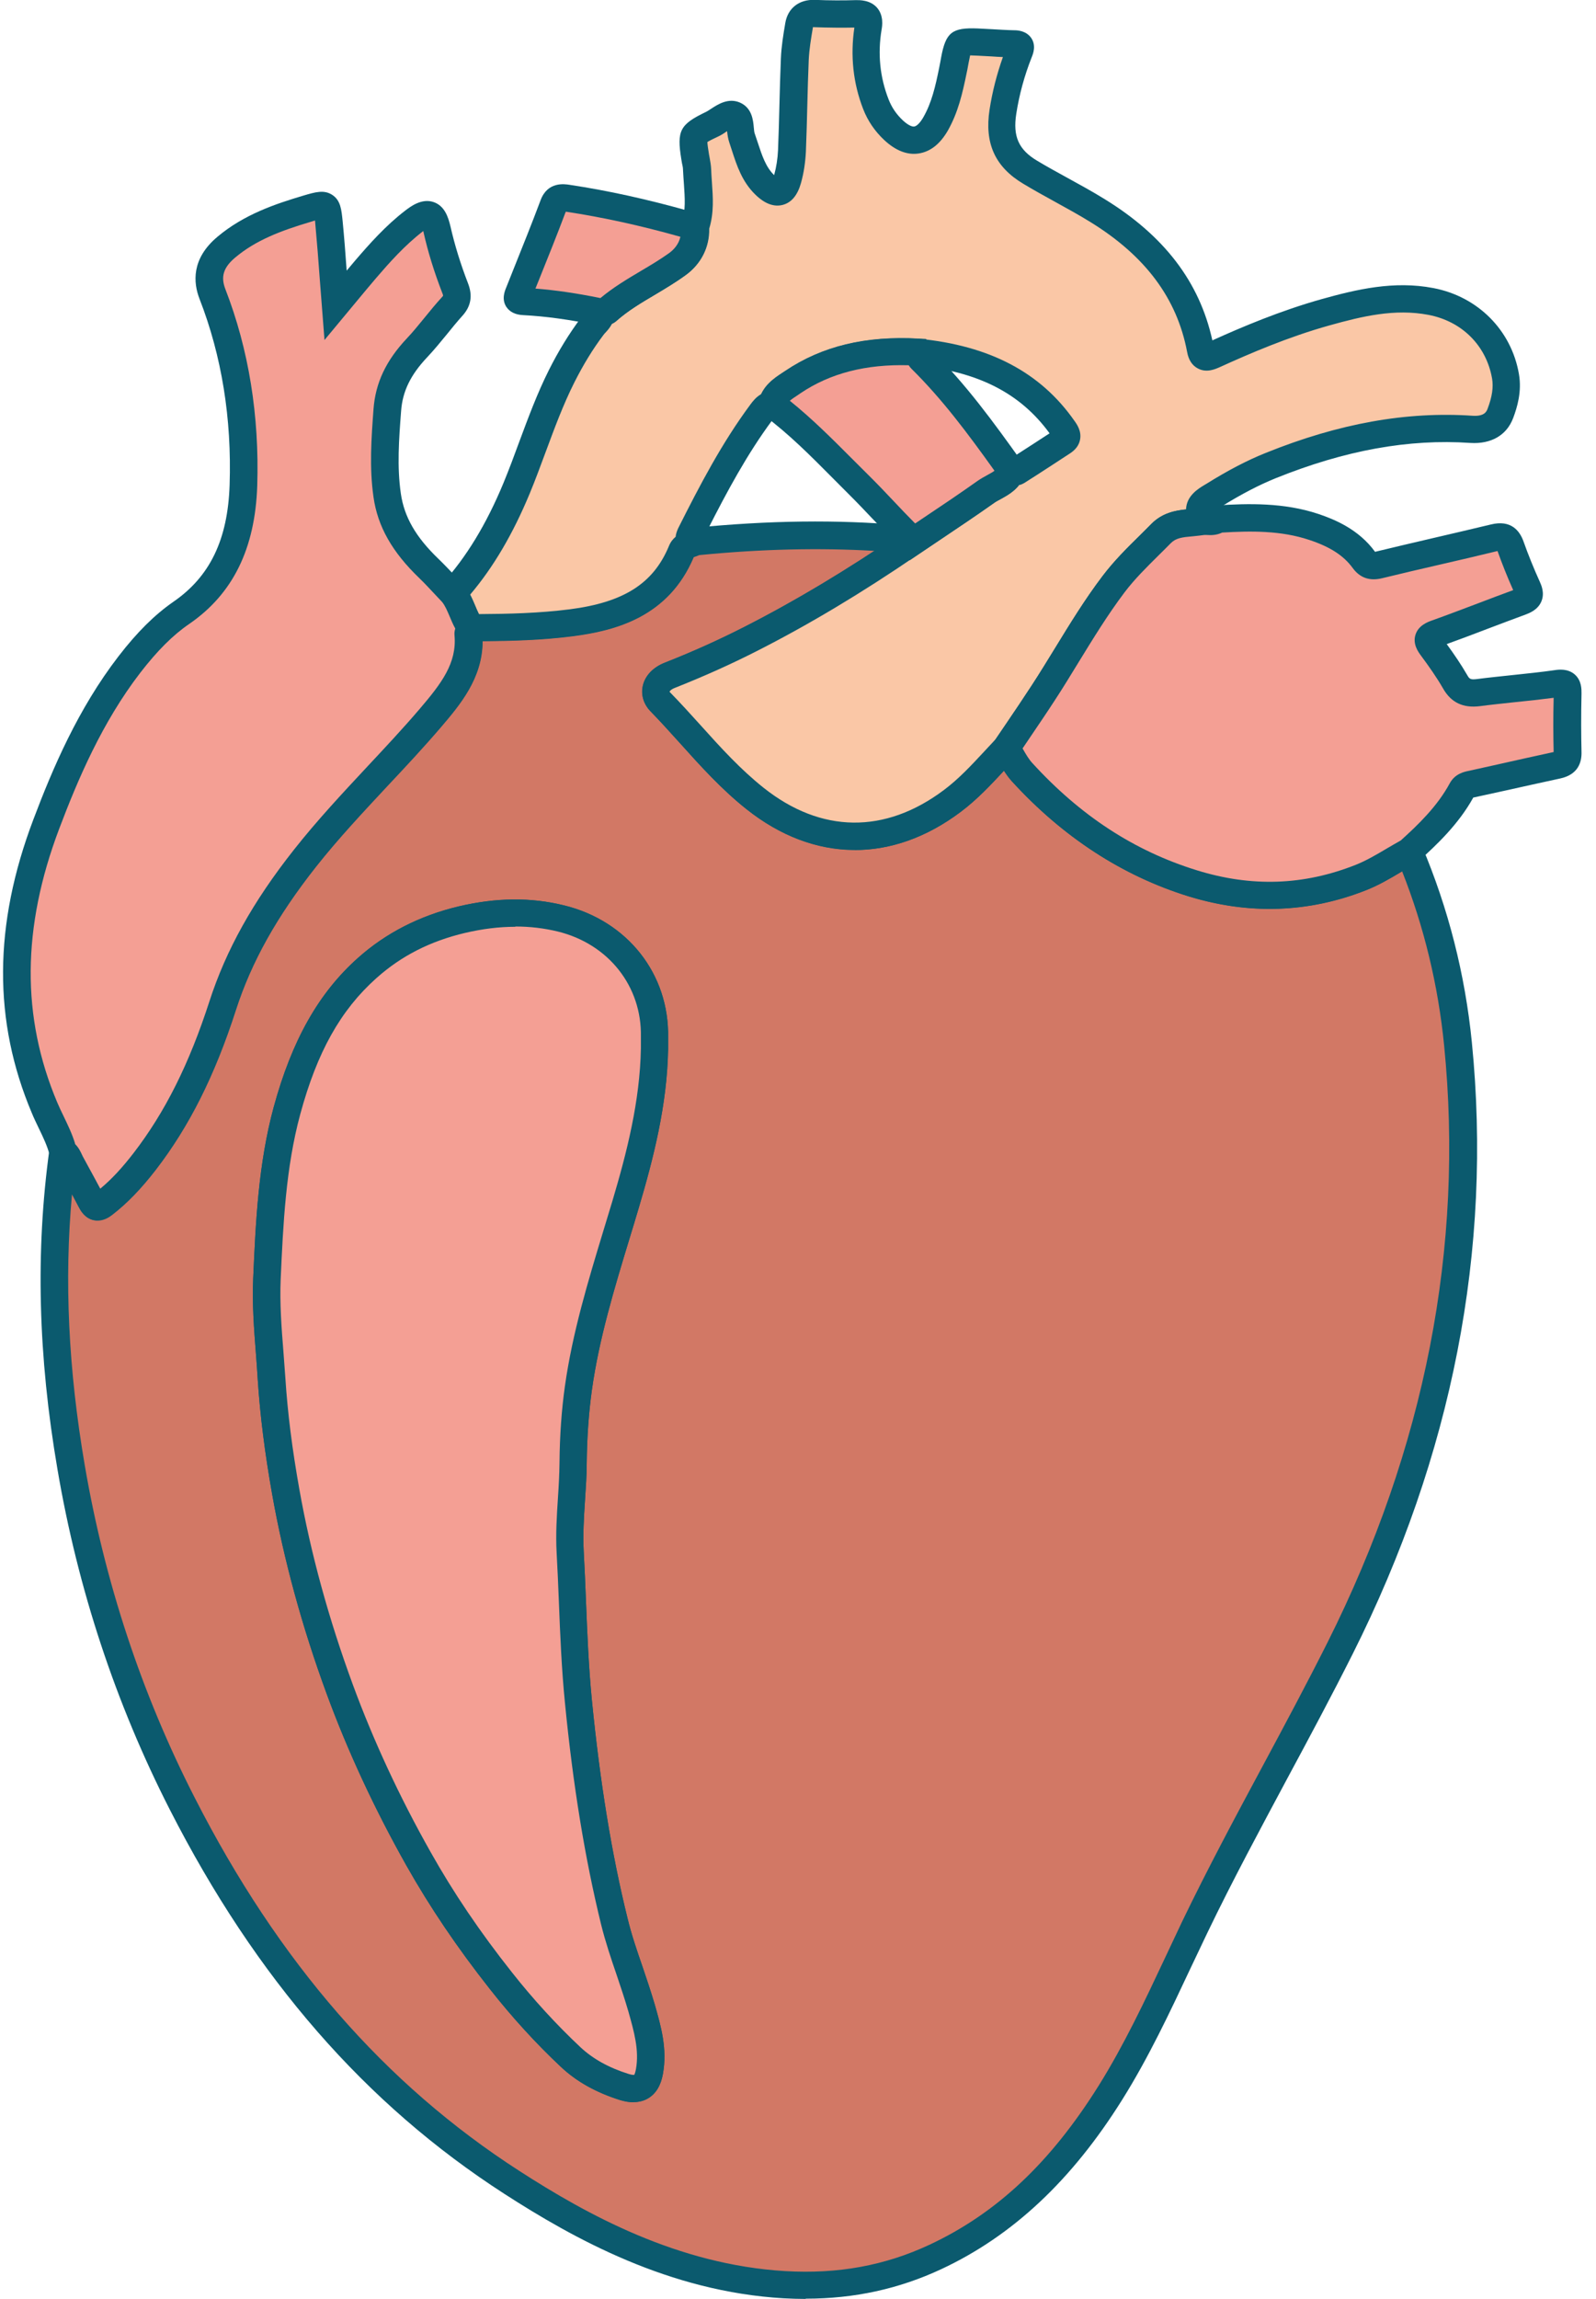
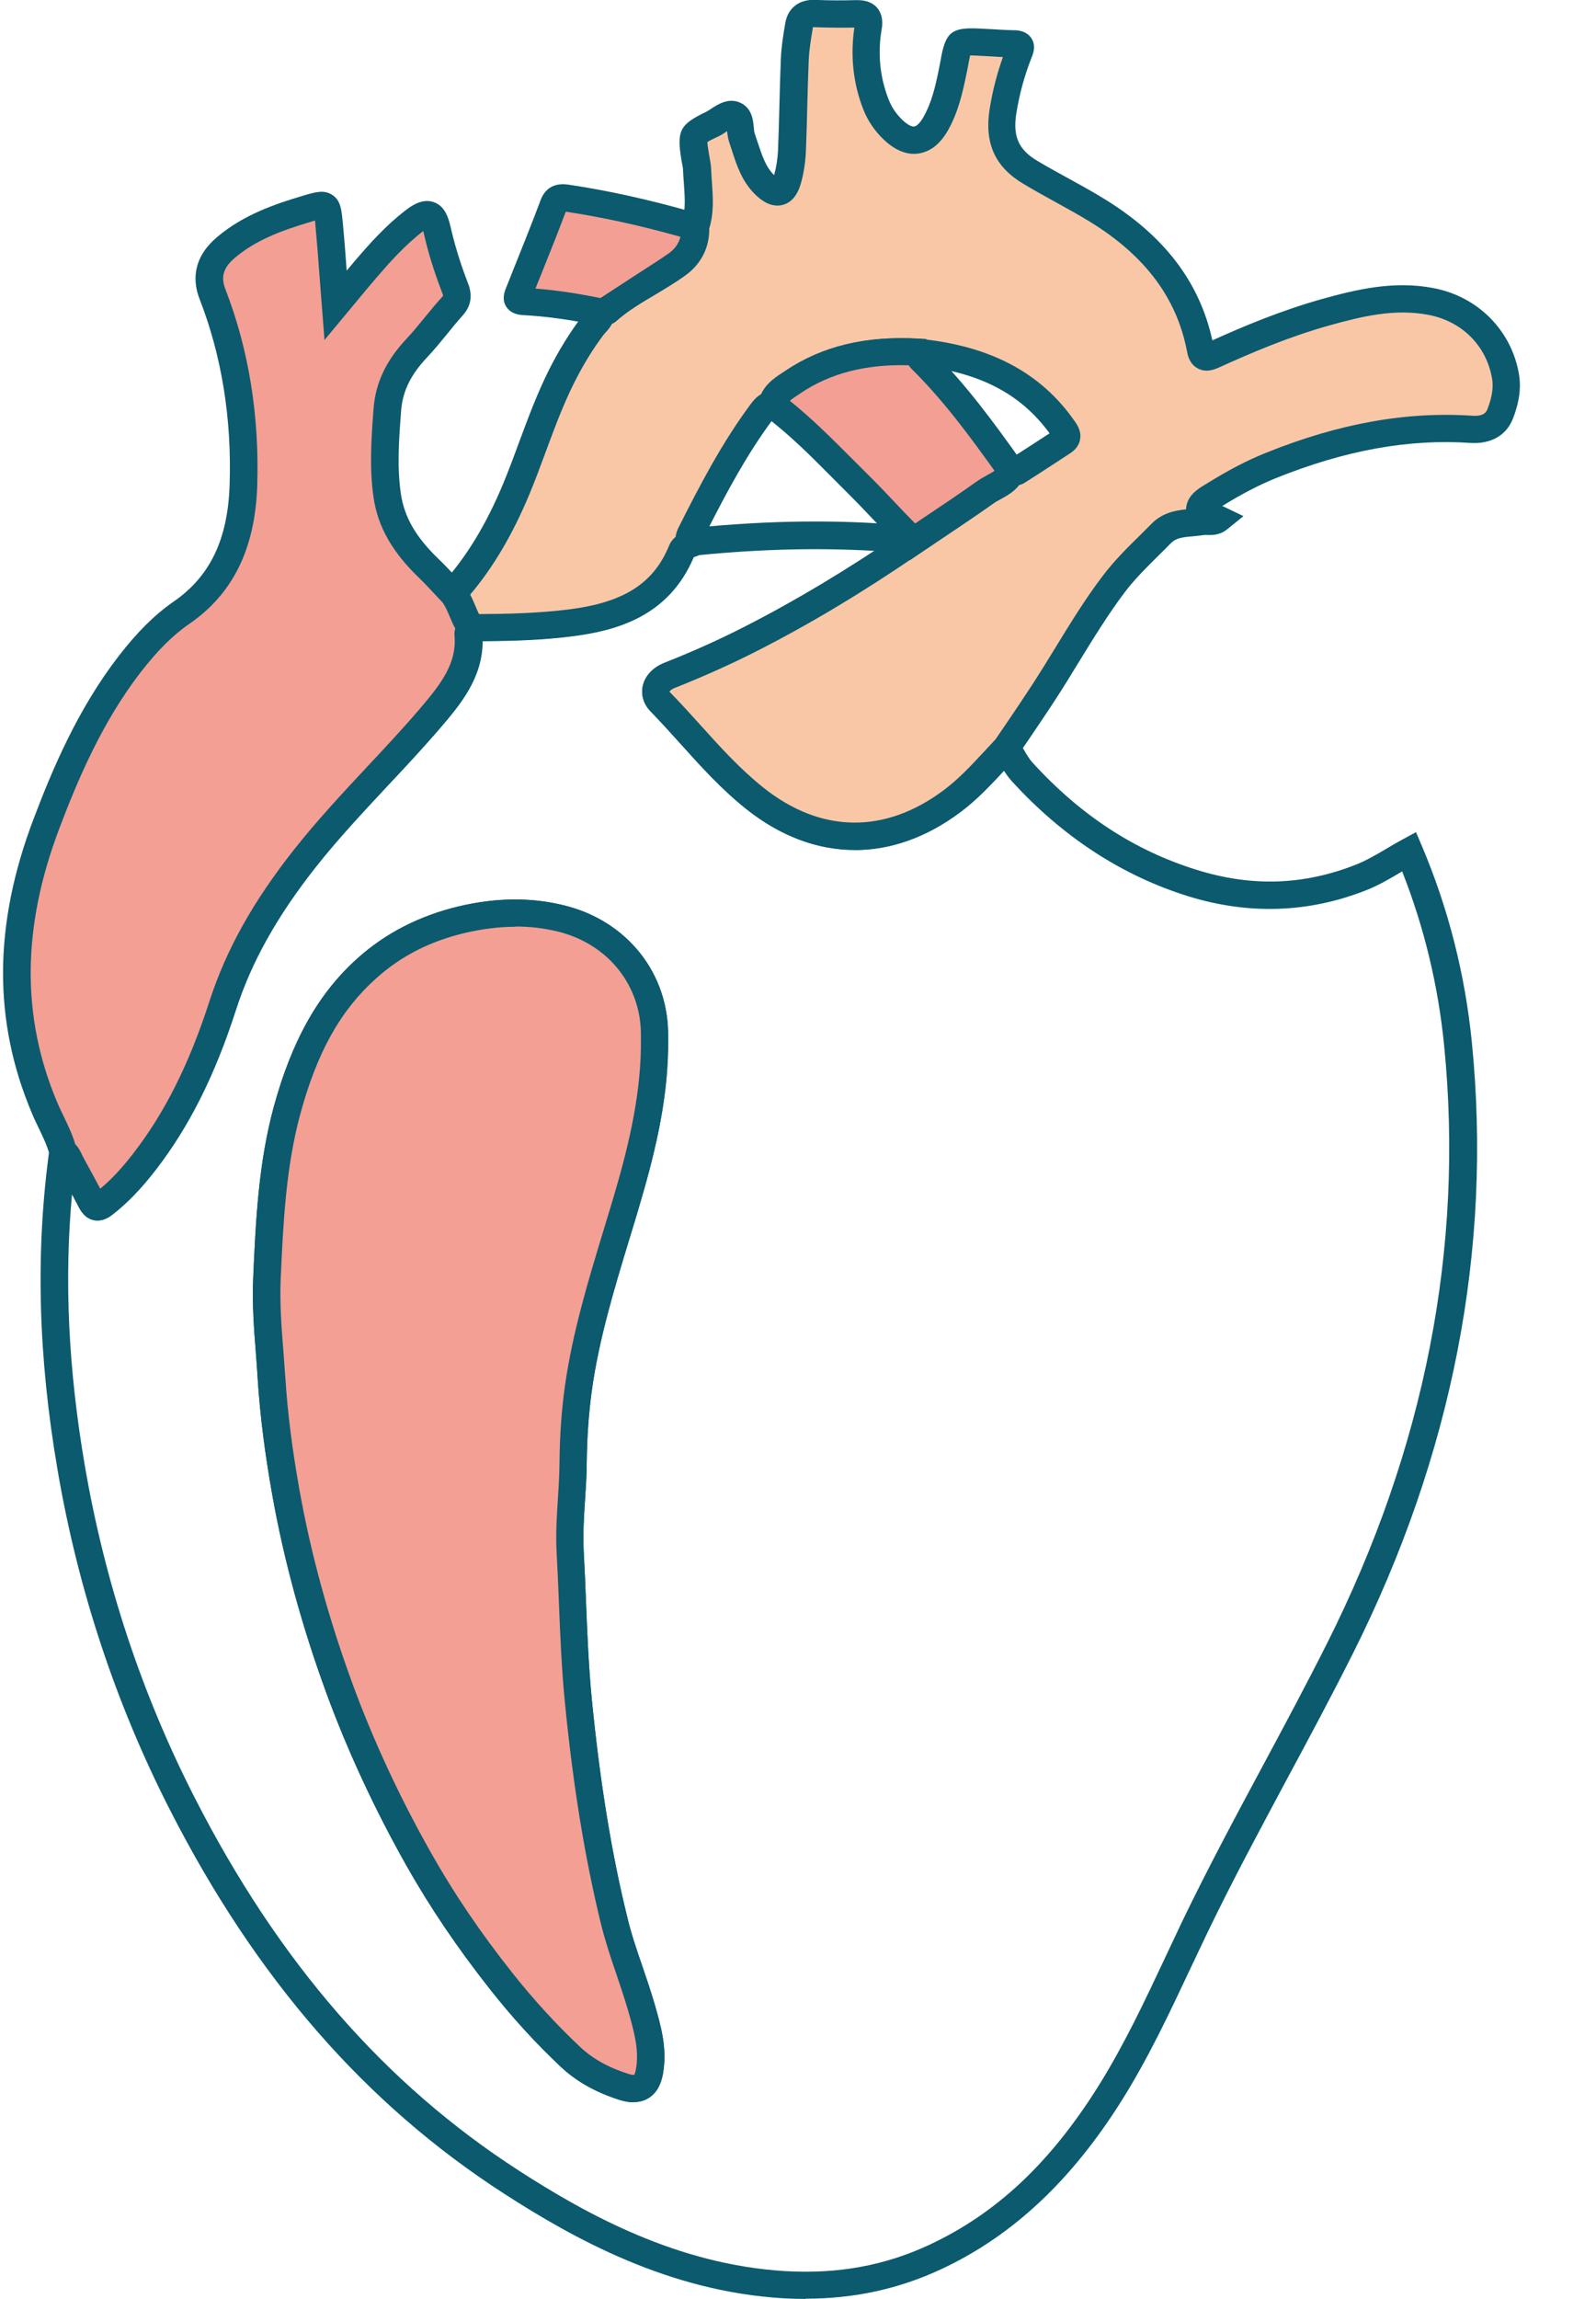
<svg xmlns="http://www.w3.org/2000/svg" width="91" height="131" viewBox="0 0 91 131" fill="none">
  <g clip-path="url(#clip0_454_1436)">
-     <path d="M80.323 48.53C81.816 52.044 82.732 55.704 83.109 59.488C84.321 71.622 81.845 83.055 76.391 93.925C73.708 99.266 70.7 104.438 68.106 109.822C66.577 113 65.18 116.236 63.303 119.246C60.805 123.234 57.686 126.566 53.326 128.611C50.599 129.89 47.746 130.365 44.716 130.189C38.9 129.846 33.904 127.406 29.181 124.36C20.823 118.975 14.844 111.509 10.388 102.779C7.291 96.709 5.192 90.302 4.054 83.61C3.034 77.649 2.768 71.659 3.588 65.646C3.847 65.778 3.914 66.055 4.032 66.282C4.424 66.998 4.815 67.706 5.192 68.43C5.37 68.78 5.525 68.89 5.902 68.598C6.803 67.904 7.557 67.071 8.244 66.18C10.306 63.506 11.666 60.474 12.693 57.303C13.698 54.184 15.376 51.452 17.394 48.902C19.611 46.097 22.212 43.628 24.54 40.917C25.7 39.566 26.883 38.142 26.713 36.154C26.706 36.023 26.802 35.891 26.846 35.753C28.753 35.753 30.645 35.716 32.551 35.475C35.352 35.117 37.695 34.175 38.848 31.399C39.011 31.004 39.365 31.033 39.639 30.865C43.563 30.478 47.495 30.376 51.434 30.719C51.574 30.807 51.722 30.895 51.862 30.989C48.958 32.977 45.957 34.81 42.816 36.41C41.309 37.177 39.772 37.864 38.197 38.485C37.422 38.792 37.163 39.486 37.665 40.004C39.454 41.845 41.028 43.891 43.06 45.505C46.623 48.34 50.65 48.391 54.301 45.644C55.462 44.767 56.393 43.664 57.383 42.627C57.679 43.087 57.915 43.606 58.285 44.008C60.967 46.944 64.153 49.151 68.01 50.342C71.255 51.342 74.455 51.262 77.625 50.005C78.593 49.618 79.436 49.034 80.338 48.544L80.323 48.53ZM37.311 59.758C37.311 59.539 37.311 59.327 37.311 59.108C37.377 55.821 35.204 53.132 31.975 52.343C30.076 51.876 28.213 51.963 26.336 52.409C24.304 52.891 22.486 53.782 20.934 55.163C18.473 57.355 17.194 60.204 16.359 63.287C15.509 66.413 15.361 69.635 15.221 72.842C15.132 74.749 15.361 76.655 15.479 78.555C15.613 80.717 15.908 82.865 16.285 84.998C16.965 88.826 18.007 92.559 19.352 96.227C20.586 99.58 22.094 102.794 23.845 105.906C25.22 108.346 26.802 110.655 28.546 112.861C29.773 114.41 31.088 115.863 32.529 117.215C33.401 118.033 34.458 118.566 35.589 118.924C36.439 119.187 36.867 118.866 37.015 118.04C37.244 116.777 36.897 115.586 36.557 114.402C36.084 112.751 35.419 111.151 35.005 109.486C33.992 105.366 33.372 101.172 32.958 96.957C32.677 94.137 32.64 91.288 32.492 88.461C32.404 86.759 32.64 85.071 32.655 83.376C32.669 81.952 32.758 80.513 32.958 79.103C33.46 75.523 34.621 72.104 35.641 68.649C36.505 65.734 37.237 62.812 37.288 59.758H37.311Z" fill="#D27865" />
    <path d="M45.928 131C45.514 131 45.093 130.985 44.672 130.963C38.153 130.583 32.743 127.581 28.753 125.009C20.838 119.903 14.6 112.751 9.685 103.123C6.596 97.074 4.438 90.55 3.278 83.734C2.169 77.269 2.022 71.315 2.812 65.536L2.96 64.441L3.951 64.959C4.387 65.186 4.564 65.566 4.667 65.792C4.69 65.836 4.704 65.873 4.727 65.916L4.985 66.391C5.229 66.844 5.48 67.29 5.717 67.743C6.375 67.195 6.973 66.545 7.616 65.712C9.412 63.381 10.787 60.635 11.94 57.069C12.886 54.147 14.415 51.393 16.765 48.42C18.074 46.762 19.529 45.206 20.934 43.701C21.931 42.634 22.966 41.531 23.927 40.406C25.176 38.945 26.055 37.791 25.915 36.213C25.885 35.92 26.003 35.687 26.07 35.541L26.255 35.029L26.831 34.971C28.627 34.971 30.541 34.941 32.44 34.693C35.53 34.299 37.222 33.225 38.109 31.092C38.353 30.5 38.833 30.332 39.092 30.237C39.136 30.222 39.181 30.208 39.217 30.186L39.365 30.105L39.55 30.076C43.844 29.652 47.746 29.601 51.493 29.93L51.685 29.945L53.281 30.938L52.306 31.603C49.12 33.773 46.135 35.562 43.171 37.075C41.693 37.827 40.163 38.514 38.486 39.179C38.264 39.266 38.19 39.376 38.19 39.398C38.818 40.041 39.38 40.662 39.942 41.283C41.117 42.59 42.233 43.818 43.556 44.87C46.83 47.47 50.48 47.514 53.836 44.994C54.685 44.358 55.402 43.584 56.163 42.766C56.385 42.532 56.6 42.291 56.821 42.064L57.516 41.341L58.056 42.181C58.159 42.335 58.248 42.495 58.344 42.663C58.514 42.963 58.684 43.248 58.876 43.46C61.625 46.469 64.692 48.471 68.254 49.574C71.388 50.546 74.359 50.444 77.337 49.26C77.936 49.019 78.497 48.69 79.088 48.34C79.377 48.164 79.672 47.996 79.968 47.836L80.737 47.419L81.076 48.215C82.577 51.758 83.537 55.521 83.922 59.4C85.097 71.198 82.813 82.923 77.123 94.254C75.933 96.621 74.662 98.995 73.427 101.289C71.883 104.175 70.279 107.148 68.838 110.143C68.513 110.822 68.188 111.509 67.862 112.196C66.695 114.68 65.49 117.244 63.99 119.64C61.115 124.235 57.745 127.398 53.68 129.298C51.256 130.43 48.714 130.985 45.95 130.985L45.928 131ZM4.106 68.049C3.655 72.951 3.899 78.029 4.83 83.478C5.968 90.141 8.074 96.519 11.097 102.429C15.879 111.801 21.939 118.763 29.617 123.709C33.446 126.178 38.626 129.049 44.775 129.415C47.776 129.59 50.458 129.1 53.001 127.91C56.829 126.12 59.896 123.234 62.645 118.844C64.093 116.528 65.283 114 66.429 111.56C66.754 110.874 67.079 110.18 67.404 109.493C68.86 106.476 70.464 103.481 72.023 100.58C73.25 98.294 74.514 95.934 75.696 93.582C81.246 82.514 83.486 71.074 82.34 59.568C82 56.142 81.195 52.81 79.946 49.654C79.924 49.669 79.901 49.676 79.887 49.691C79.273 50.056 78.63 50.436 77.913 50.721C74.632 52.022 71.218 52.138 67.774 51.079C63.997 49.91 60.605 47.704 57.701 44.526C57.523 44.329 57.376 44.124 57.242 43.92C56.489 44.731 55.713 45.563 54.774 46.265C50.85 49.216 46.394 49.158 42.565 46.111C41.139 44.979 39.934 43.642 38.767 42.342C38.22 41.736 37.665 41.122 37.096 40.537C36.705 40.136 36.542 39.61 36.653 39.098C36.779 38.514 37.237 38.032 37.902 37.769C39.535 37.126 41.021 36.454 42.454 35.723C44.871 34.489 47.31 33.064 49.867 31.391C46.719 31.209 43.43 31.282 39.868 31.632C39.786 31.669 39.705 31.698 39.639 31.72C39.609 31.727 39.587 31.735 39.557 31.749C38.124 35.146 35.116 35.942 32.655 36.257C30.903 36.483 29.166 36.527 27.518 36.541C27.518 38.66 26.21 40.187 25.146 41.436C24.163 42.583 23.121 43.701 22.109 44.775C20.727 46.258 19.293 47.784 18.022 49.392C15.79 52.219 14.341 54.812 13.455 57.552C12.25 61.292 10.794 64.185 8.887 66.662C8.045 67.75 7.254 68.568 6.404 69.226C6.271 69.328 5.865 69.642 5.347 69.532C4.837 69.423 4.601 68.97 4.512 68.802C4.387 68.554 4.254 68.312 4.121 68.064L4.106 68.049ZM36.121 119.793C35.884 119.793 35.633 119.75 35.36 119.669C33.992 119.238 32.884 118.625 31.99 117.784C30.571 116.455 29.203 114.957 27.932 113.343C26.07 110.983 24.511 108.675 23.166 106.293C21.355 103.079 19.825 99.784 18.62 96.504C17.231 92.72 16.182 88.892 15.517 85.144C15.095 82.77 14.829 80.637 14.696 78.613C14.667 78.124 14.63 77.634 14.593 77.145C14.482 75.735 14.371 74.274 14.438 72.813C14.578 69.613 14.733 66.303 15.605 63.089C16.64 59.29 18.162 56.587 20.409 54.586C22.005 53.161 23.942 52.175 26.151 51.649C28.294 51.145 30.26 51.123 32.16 51.59C35.781 52.474 38.168 55.506 38.094 59.13C38.094 59.268 38.094 59.414 38.094 59.553V59.773C38.042 62.965 37.252 66.033 36.409 68.868C36.239 69.445 36.062 70.029 35.884 70.606C35.035 73.397 34.155 76.29 33.748 79.205C33.571 80.483 33.468 81.893 33.453 83.383C33.453 84.085 33.401 84.786 33.357 85.466C33.29 86.488 33.231 87.453 33.283 88.424C33.335 89.345 33.372 90.265 33.409 91.193C33.483 93.07 33.564 95.006 33.748 96.891C34.214 101.574 34.872 105.643 35.781 109.31C36.003 110.231 36.32 111.159 36.631 112.057C36.867 112.751 37.111 113.474 37.325 114.198C37.688 115.461 38.057 116.747 37.798 118.179C37.68 118.836 37.399 119.304 36.956 119.567C36.712 119.713 36.431 119.786 36.114 119.786L36.121 119.793ZM29.373 52.81C28.457 52.81 27.511 52.927 26.513 53.161C24.533 53.629 22.877 54.469 21.458 55.74C19.419 57.559 18.081 59.948 17.12 63.491C16.293 66.537 16.145 69.759 16.012 72.878C15.953 74.244 16.056 75.654 16.167 77.02C16.204 77.517 16.241 78.014 16.278 78.511C16.403 80.476 16.662 82.551 17.076 84.867C17.726 88.526 18.753 92.26 20.113 95.963C21.288 99.163 22.781 102.385 24.555 105.526C25.856 107.842 27.371 110.085 29.189 112.379C30.416 113.935 31.731 115.366 33.091 116.645C33.808 117.317 34.709 117.821 35.847 118.179C36.04 118.237 36.143 118.237 36.173 118.23C36.173 118.23 36.224 118.142 36.269 117.901C36.461 116.82 36.158 115.761 35.84 114.636C35.633 113.92 35.397 113.219 35.167 112.539C34.85 111.611 34.525 110.647 34.281 109.661C33.364 105.921 32.684 101.786 32.219 97.023C32.027 95.094 31.945 93.129 31.871 91.237C31.834 90.324 31.797 89.403 31.746 88.49C31.687 87.423 31.753 86.371 31.82 85.356C31.864 84.698 31.901 84.019 31.908 83.354C31.923 81.776 32.027 80.344 32.219 78.978C32.647 75.939 33.542 72.995 34.406 70.146C34.584 69.569 34.754 68.992 34.931 68.415C35.744 65.683 36.498 62.746 36.55 59.736V59.546C36.55 59.393 36.55 59.239 36.55 59.078C36.609 56.2 34.702 53.789 31.812 53.081C31.029 52.891 30.231 52.796 29.403 52.796L29.373 52.81Z" fill="#0B5A6E" />
    <path d="M57.376 42.62C56.385 43.657 55.454 44.767 54.294 45.637C50.636 48.383 46.615 48.332 43.053 45.498C41.021 43.883 39.447 41.838 37.658 39.997C37.156 39.478 37.407 38.791 38.19 38.477C39.764 37.856 41.301 37.17 42.809 36.403C45.95 34.803 48.951 32.969 51.855 30.982C53.311 30.003 54.782 29.039 56.215 28.023C56.725 27.665 57.42 27.497 57.671 26.825C57.767 26.84 57.886 26.891 57.945 26.855C58.817 26.299 59.681 25.73 60.553 25.167C60.93 24.926 60.805 24.699 60.598 24.4C58.595 21.536 55.676 20.382 52.313 20.053C49.771 19.914 47.362 20.316 45.211 21.763C44.723 22.091 44.169 22.384 44.014 23.026C43.718 23.056 43.548 23.275 43.393 23.487C41.789 25.649 40.555 28.031 39.35 30.42C39.166 30.785 39.373 30.814 39.631 30.858C39.365 31.019 39.003 30.997 38.84 31.391C37.688 34.167 35.352 35.11 32.544 35.468C30.645 35.709 28.745 35.745 26.839 35.745C26.395 35.146 26.284 34.372 25.797 33.795C27.4 32.027 28.531 29.996 29.44 27.811C30.319 25.693 30.977 23.479 32.012 21.419C32.507 20.433 33.069 19.491 33.734 18.607C33.926 18.351 34.236 18.146 34.236 17.767C34.355 17.745 34.51 17.767 34.584 17.701C35.803 16.627 37.311 15.977 38.604 15.034C39.277 14.545 39.668 13.807 39.609 12.916C39.986 11.842 39.764 10.746 39.727 9.65C39.72 9.417 39.661 9.176 39.624 8.942C39.417 7.641 39.41 7.634 40.585 7.064C41.013 6.86 41.486 6.37 41.871 6.538C42.277 6.714 42.129 7.4 42.284 7.846C42.617 8.788 42.831 9.796 43.593 10.534C44.221 11.133 44.649 11.046 44.879 10.213C45.026 9.687 45.108 9.132 45.137 8.591C45.211 6.845 45.226 5.099 45.307 3.353C45.337 2.71 45.44 2.075 45.544 1.439C45.617 0.979 45.906 0.745 46.408 0.767C47.206 0.796 48.005 0.811 48.81 0.782C49.401 0.76 49.571 0.986 49.483 1.556C49.239 3.046 49.372 4.507 49.919 5.932C50.14 6.502 50.473 6.991 50.924 7.408C51.862 8.277 52.69 8.153 53.333 7.042C53.88 6.093 54.109 5.033 54.323 3.981C54.36 3.791 54.39 3.609 54.427 3.419C54.626 2.352 54.626 2.345 55.713 2.389C56.415 2.418 57.109 2.476 57.812 2.491C58.233 2.491 58.218 2.652 58.092 2.973C57.656 4.069 57.346 5.194 57.161 6.356C56.917 7.912 57.346 8.986 58.713 9.804C59.977 10.556 61.292 11.214 62.549 11.981C65.572 13.836 67.752 16.328 68.417 19.892C68.528 20.477 68.831 20.36 69.2 20.199C71.269 19.257 73.368 18.388 75.563 17.781C77.522 17.233 79.502 16.773 81.564 17.168C83.789 17.591 85.437 19.235 85.821 21.434C85.947 22.165 85.792 22.866 85.533 23.545C85.252 24.305 84.58 24.509 83.885 24.458C79.887 24.181 76.103 25.043 72.43 26.518C71.284 26.979 70.205 27.578 69.156 28.228C68.749 28.484 68.232 28.717 68.424 29.309C68.594 29.835 69.112 29.411 69.437 29.565C69.163 29.784 68.831 29.652 68.528 29.704C67.715 29.828 66.843 29.718 66.177 30.39C65.254 31.333 64.271 32.217 63.473 33.269C61.987 35.241 60.805 37.404 59.467 39.471C58.78 40.53 58.063 41.568 57.353 42.612L57.376 42.62Z" fill="#FAC7A6" />
    <path d="M48.736 48.427C46.615 48.427 44.509 47.653 42.558 46.104C41.132 44.972 39.927 43.635 38.759 42.335C38.212 41.728 37.658 41.115 37.089 40.53C36.697 40.128 36.535 39.602 36.646 39.091C36.771 38.507 37.229 38.024 37.895 37.761C39.528 37.119 41.013 36.447 42.447 35.716C45.351 34.24 48.278 32.48 51.411 30.346L52.653 29.514C53.695 28.82 54.737 28.118 55.757 27.395C55.927 27.278 56.112 27.176 56.297 27.074C56.651 26.884 56.858 26.76 56.932 26.555L57.147 25.978L57.745 26.051C58.166 25.781 58.58 25.51 59.002 25.24C59.282 25.057 59.563 24.875 59.844 24.692C58.174 22.398 55.75 21.164 52.239 20.828C49.616 20.681 47.45 21.193 45.654 22.406L45.484 22.522C45.078 22.785 44.849 22.953 44.782 23.216L44.649 23.75L44.147 23.801C44.11 23.837 44.058 23.91 44.029 23.947C42.595 25.883 41.457 28.002 40.348 30.186L41.848 30.419L40.038 31.523C39.883 31.618 39.742 31.669 39.624 31.705C39.594 31.713 39.572 31.72 39.543 31.735C38.109 35.132 35.101 35.928 32.64 36.242C30.652 36.498 28.686 36.52 26.838 36.527H26.439L26.203 36.205C25.937 35.847 25.774 35.46 25.634 35.124C25.501 34.81 25.375 34.511 25.191 34.291L24.755 33.773L25.205 33.276C26.587 31.756 27.733 29.872 28.708 27.519C29.026 26.745 29.322 25.956 29.61 25.167C30.113 23.816 30.63 22.413 31.302 21.076C31.849 19.988 32.44 19.03 33.098 18.146C33.165 18.059 33.239 17.979 33.312 17.891C33.364 17.84 33.438 17.759 33.453 17.723V17.065L34.089 17C34.126 17 34.162 16.985 34.207 16.985C34.938 16.371 35.744 15.896 36.52 15.429C37.089 15.093 37.629 14.771 38.138 14.406C38.478 14.158 38.877 13.705 38.826 12.967V12.814L38.87 12.668C39.107 12.003 39.047 11.272 38.996 10.498C38.974 10.227 38.959 9.957 38.944 9.687C38.944 9.555 38.914 9.424 38.885 9.3L38.848 9.081C38.582 7.444 38.767 7.093 40.237 6.385C40.333 6.341 40.437 6.268 40.54 6.202C40.932 5.947 41.523 5.559 42.188 5.844C42.876 6.144 42.942 6.845 42.979 7.262C42.994 7.386 43.001 7.539 43.031 7.605C43.09 7.78 43.149 7.956 43.208 8.131C43.452 8.869 43.659 9.512 44.139 9.979C44.265 9.526 44.339 9.044 44.361 8.562C44.398 7.685 44.42 6.816 44.442 5.939C44.465 5.07 44.487 4.193 44.524 3.324C44.553 2.637 44.664 1.965 44.775 1.315C44.915 0.468 45.558 -0.037 46.453 -0.007C47.317 0.029 48.086 0.029 48.795 0.007C48.995 0.007 49.601 -0.015 50 0.431C50.399 0.884 50.303 1.483 50.266 1.688C50.037 3.061 50.17 4.398 50.665 5.662C50.843 6.122 51.108 6.509 51.471 6.852C51.737 7.101 51.981 7.232 52.128 7.21C52.276 7.188 52.476 6.984 52.653 6.67C53.119 5.852 53.333 4.938 53.555 3.835C53.577 3.718 53.599 3.609 53.621 3.492L53.658 3.287C53.924 1.841 54.279 1.563 55.75 1.622C56.031 1.636 56.311 1.651 56.592 1.666C57.006 1.688 57.413 1.717 57.826 1.724C57.996 1.724 58.506 1.739 58.802 2.17C59.09 2.601 58.905 3.068 58.824 3.265C58.41 4.31 58.115 5.391 57.945 6.487C57.745 7.773 58.078 8.525 59.127 9.154C59.696 9.497 60.287 9.818 60.871 10.14C61.566 10.52 62.283 10.914 62.97 11.338C66.377 13.427 68.395 16.064 69.126 19.396C70.819 18.629 73.014 17.701 75.364 17.043C77.352 16.488 79.48 15.984 81.727 16.415C84.262 16.897 86.176 18.819 86.605 21.31C86.782 22.318 86.501 23.224 86.279 23.816C85.91 24.802 85.023 25.313 83.841 25.24C80.323 24.999 76.694 25.656 72.74 27.249C71.802 27.629 70.826 28.133 69.688 28.834C69.725 28.849 69.754 28.863 69.791 28.878L70.9 29.411L69.947 30.178C69.533 30.507 69.089 30.493 68.823 30.485C68.772 30.485 68.72 30.478 68.668 30.485C68.461 30.515 68.247 30.536 68.04 30.558C67.419 30.61 67.057 30.653 66.761 30.953C66.54 31.179 66.311 31.406 66.081 31.632C65.372 32.334 64.699 32.998 64.123 33.758C63.17 35.022 62.32 36.41 61.499 37.747C61.056 38.47 60.613 39.201 60.147 39.909C59.674 40.64 59.179 41.363 58.691 42.086L57.952 43.16C57.738 43.387 57.523 43.62 57.309 43.847C56.533 44.68 55.735 45.542 54.774 46.265C52.845 47.711 50.791 48.435 48.744 48.435L48.736 48.427ZM58.115 27.622C57.804 28.031 57.383 28.257 57.05 28.44C56.917 28.513 56.784 28.579 56.666 28.666C55.631 29.397 54.582 30.098 53.525 30.807L52.291 31.632C49.113 33.802 46.12 35.592 43.157 37.097C41.678 37.849 40.149 38.536 38.471 39.201C38.249 39.288 38.175 39.398 38.175 39.42C38.804 40.063 39.365 40.684 39.927 41.305C41.102 42.612 42.218 43.84 43.541 44.892C46.815 47.492 50.466 47.536 53.821 45.016C54.671 44.38 55.388 43.606 56.149 42.788C56.356 42.568 56.555 42.349 56.762 42.13L57.39 41.21C57.878 40.494 58.358 39.778 58.831 39.054C59.29 38.353 59.726 37.637 60.162 36.929C61.004 35.555 61.869 34.138 62.874 32.816C63.517 31.968 64.256 31.23 64.98 30.522C65.202 30.303 65.424 30.084 65.645 29.857C66.259 29.229 66.99 29.09 67.626 29.024C67.648 28.25 68.335 27.841 68.661 27.643L68.772 27.578C70.028 26.796 71.107 26.234 72.164 25.81C76.347 24.122 80.204 23.436 83.966 23.691C84.646 23.735 84.764 23.443 84.823 23.282C85.082 22.596 85.156 22.062 85.075 21.573C84.749 19.695 83.36 18.307 81.446 17.942C79.532 17.577 77.692 18.015 75.807 18.541C73.45 19.198 71.233 20.155 69.562 20.915C69.296 21.032 68.808 21.259 68.313 21.003C67.981 20.835 67.766 20.514 67.685 20.046C67.109 17 65.305 14.582 62.172 12.653C61.514 12.244 60.812 11.864 60.14 11.491C59.541 11.163 58.935 10.826 58.351 10.476C56.733 9.512 56.127 8.167 56.422 6.246C56.577 5.238 56.836 4.23 57.183 3.251C56.962 3.244 56.74 3.229 56.526 3.214C56.252 3.2 55.979 3.185 55.713 3.171C55.58 3.171 55.432 3.156 55.314 3.156C55.291 3.273 55.262 3.419 55.232 3.558L55.195 3.755C55.173 3.879 55.151 4.011 55.121 4.135C54.878 5.333 54.626 6.407 54.05 7.43C53.606 8.204 53.052 8.642 52.387 8.745C51.729 8.847 51.064 8.584 50.414 7.977C49.882 7.481 49.475 6.882 49.217 6.217C48.64 4.734 48.478 3.171 48.714 1.571C48.012 1.585 47.251 1.578 46.408 1.549C46.386 1.549 46.371 1.549 46.349 1.549V1.571C46.246 2.177 46.142 2.798 46.113 3.39C46.076 4.252 46.053 5.114 46.031 5.983C46.009 6.867 45.987 7.751 45.95 8.635C45.92 9.249 45.832 9.855 45.669 10.432C45.477 11.119 45.13 11.543 44.635 11.674C44.132 11.806 43.615 11.616 43.083 11.104C42.314 10.366 42.011 9.431 41.745 8.613C41.693 8.445 41.634 8.284 41.582 8.116C41.508 7.897 41.479 7.678 41.457 7.481H41.442C41.279 7.598 41.117 7.7 40.962 7.773C40.732 7.882 40.452 8.014 40.333 8.094C40.333 8.233 40.385 8.533 40.429 8.818L40.466 9.015C40.503 9.219 40.54 9.431 40.548 9.636C40.555 9.884 40.577 10.14 40.592 10.388C40.651 11.236 40.718 12.112 40.437 13.033C40.459 14.085 39.979 15.034 39.107 15.67C38.545 16.079 37.946 16.437 37.37 16.78C36.564 17.255 35.803 17.708 35.145 18.293C35.064 18.366 34.975 18.417 34.894 18.453C34.783 18.665 34.635 18.833 34.525 18.95C34.48 18.994 34.443 19.038 34.406 19.089C33.8 19.892 33.261 20.776 32.751 21.785C32.115 23.048 31.613 24.407 31.125 25.722C30.829 26.511 30.534 27.329 30.201 28.126C29.248 30.419 28.139 32.312 26.809 33.882C26.927 34.109 27.023 34.335 27.112 34.547C27.178 34.7 27.238 34.854 27.311 34.993C28.974 34.985 30.733 34.942 32.47 34.722C35.559 34.328 37.252 33.254 38.138 31.121C38.234 30.88 38.375 30.712 38.523 30.588C38.538 30.434 38.589 30.273 38.67 30.098C39.905 27.643 41.146 25.262 42.787 23.048C42.913 22.88 43.112 22.61 43.43 22.442C43.718 21.85 44.236 21.507 44.635 21.244L44.79 21.142C46.881 19.732 49.372 19.133 52.38 19.301C56.437 19.695 59.334 21.222 61.263 23.983C61.411 24.188 61.677 24.575 61.581 25.057C61.522 25.372 61.322 25.634 61.004 25.839C60.635 26.08 60.265 26.321 59.896 26.562C59.401 26.884 58.898 27.212 58.395 27.527C58.307 27.578 58.225 27.614 58.144 27.636L58.115 27.622Z" fill="#0B5A6E" />
    <path d="M25.797 33.802C26.284 34.379 26.395 35.153 26.838 35.752C26.787 35.884 26.691 36.023 26.706 36.154C26.875 38.141 25.686 39.566 24.533 40.917C22.212 43.628 19.603 46.097 17.386 48.902C15.369 51.452 13.698 54.184 12.686 57.303C11.666 60.474 10.306 63.506 8.237 66.179C7.55 67.071 6.796 67.903 5.894 68.597C5.525 68.882 5.37 68.773 5.185 68.429C4.808 67.706 4.416 66.998 4.024 66.282C3.899 66.055 3.84 65.785 3.581 65.646C3.359 64.755 2.879 63.973 2.524 63.133C0.241 57.727 0.588 52.343 2.628 46.974C3.847 43.759 5.244 40.64 7.365 37.878C8.222 36.768 9.168 35.731 10.328 34.934C12.915 33.159 13.772 30.595 13.868 27.665C13.994 23.925 13.469 20.272 12.102 16.759C11.71 15.743 11.954 14.874 12.893 14.085C14.231 12.96 15.849 12.383 17.505 11.893C18.613 11.564 18.643 11.579 18.746 12.682C18.894 14.194 18.99 15.714 19.123 17.409C19.773 16.627 20.298 15.984 20.838 15.356C21.68 14.37 22.552 13.398 23.594 12.602C24.385 11.995 24.688 12.12 24.902 13.077C25.161 14.223 25.516 15.341 25.937 16.437C26.092 16.831 26.077 17.131 25.767 17.467C25.072 18.234 24.466 19.074 23.757 19.827C22.811 20.835 22.168 21.931 22.064 23.355C21.946 24.984 21.82 26.599 22.057 28.221C22.301 29.923 23.225 31.23 24.437 32.385C24.902 32.83 25.338 33.32 25.782 33.787L25.797 33.802Z" fill="#F49F94" />
    <path d="M5.547 69.54C5.473 69.54 5.399 69.533 5.325 69.518C4.815 69.408 4.579 68.955 4.49 68.787C4.202 68.232 3.899 67.677 3.603 67.129L3.345 66.647C3.308 66.574 3.271 66.501 3.241 66.428C3.226 66.391 3.197 66.34 3.182 66.304L2.916 66.165L2.835 65.829C2.702 65.31 2.465 64.813 2.206 64.28C2.073 63.995 1.933 63.718 1.815 63.425C-0.402 58.18 -0.373 52.701 1.903 46.696C3.005 43.781 4.446 40.399 6.752 37.404C7.816 36.023 8.813 35.037 9.885 34.291C11.969 32.86 12.989 30.748 13.092 27.636C13.218 23.852 12.642 20.28 11.378 17.036C11.016 16.108 10.905 14.742 12.398 13.493C13.913 12.215 15.723 11.616 17.29 11.148C17.985 10.943 18.48 10.797 18.953 11.111C19.426 11.426 19.47 11.952 19.537 12.609C19.626 13.53 19.7 14.457 19.766 15.422C19.929 15.232 20.084 15.042 20.246 14.852C21.044 13.924 21.983 12.857 23.121 11.988C23.402 11.776 24.052 11.272 24.74 11.521C25.346 11.74 25.553 12.346 25.686 12.909C25.922 13.946 26.247 15.012 26.691 16.16C26.957 16.854 26.853 17.453 26.373 17.986C26.063 18.329 25.767 18.694 25.471 19.06C25.117 19.491 24.755 19.936 24.355 20.36C23.409 21.361 22.951 22.303 22.87 23.421C22.744 25.065 22.633 26.592 22.855 28.126C23.047 29.455 23.705 30.602 24.998 31.844C25.331 32.166 25.649 32.502 25.966 32.838L26.41 33.305C26.742 33.7 26.927 34.145 27.09 34.532C27.208 34.817 27.326 35.088 27.474 35.292L27.718 35.621L27.578 36.008C27.555 36.074 27.526 36.14 27.496 36.205C27.637 38.492 26.247 40.106 25.131 41.414C24.148 42.561 23.106 43.679 22.094 44.753C20.712 46.236 19.278 47.763 18.007 49.37C15.775 52.197 14.327 54.79 13.44 57.53C12.235 61.27 10.779 64.163 8.873 66.64C8.03 67.728 7.239 68.546 6.389 69.204C6.279 69.291 5.961 69.533 5.554 69.533L5.547 69.54ZM4.276 65.186C4.483 65.39 4.594 65.624 4.667 65.785C4.69 65.829 4.704 65.865 4.727 65.909L4.985 66.384C5.229 66.837 5.48 67.282 5.717 67.735C6.375 67.188 6.973 66.537 7.616 65.704C9.412 63.374 10.787 60.627 11.94 57.062C12.886 54.14 14.415 51.386 16.765 48.413C18.074 46.754 19.529 45.198 20.934 43.693C21.931 42.627 22.966 41.524 23.927 40.399C25.176 38.938 26.055 37.783 25.915 36.205C25.9 36.059 25.922 35.928 25.959 35.818C25.826 35.577 25.73 35.343 25.634 35.117C25.501 34.81 25.383 34.518 25.205 34.299L24.806 33.875C24.511 33.561 24.215 33.239 23.905 32.94C22.367 31.464 21.532 30.003 21.296 28.323C21.052 26.628 21.177 24.948 21.296 23.319C21.407 21.814 22.013 20.543 23.195 19.286C23.557 18.906 23.882 18.497 24.237 18.066C24.548 17.679 24.865 17.299 25.198 16.934C25.25 16.883 25.264 16.854 25.264 16.846C25.264 16.846 25.264 16.802 25.22 16.7C24.747 15.48 24.4 14.348 24.148 13.23C24.148 13.208 24.141 13.186 24.134 13.164C24.119 13.179 24.104 13.186 24.089 13.201C23.077 13.982 22.197 14.969 21.451 15.838C21.089 16.262 20.734 16.686 20.342 17.16L18.502 19.374L18.236 15.948C18.155 14.837 18.074 13.793 17.977 12.748C17.977 12.697 17.963 12.631 17.963 12.565C17.889 12.587 17.808 12.609 17.748 12.631C15.989 13.15 14.578 13.698 13.418 14.669C12.738 15.239 12.575 15.765 12.849 16.474C14.186 19.914 14.792 23.691 14.667 27.68C14.548 31.267 13.277 33.846 10.787 35.555C9.848 36.198 8.969 37.082 8.001 38.331C5.82 41.166 4.438 44.417 3.374 47.229C1.246 52.854 1.209 57.953 3.263 62.819C3.374 63.082 3.5 63.345 3.625 63.601C3.862 64.097 4.113 64.609 4.283 65.171L4.276 65.186Z" fill="#0B5A6E" />
-     <path d="M57.376 42.62C58.078 41.575 58.802 40.538 59.489 39.478C60.827 37.418 62.009 35.248 63.495 33.276C64.293 32.217 65.276 31.333 66.2 30.398C66.865 29.726 67.737 29.835 68.55 29.711C68.853 29.667 69.178 29.791 69.459 29.572C71.306 29.462 73.139 29.433 74.928 30.025C76.051 30.398 77.071 30.931 77.78 31.91C78.017 32.231 78.239 32.29 78.638 32.187C80.825 31.654 83.02 31.172 85.208 30.639C85.71 30.515 85.962 30.61 86.132 31.099C86.42 31.91 86.752 32.713 87.107 33.495C87.307 33.948 87.174 34.123 86.738 34.284C85.126 34.876 83.53 35.519 81.912 36.089C81.372 36.278 81.372 36.476 81.668 36.885C82.133 37.528 82.599 38.17 82.991 38.857C83.301 39.405 83.707 39.537 84.306 39.464C85.792 39.274 87.292 39.157 88.777 38.952C89.302 38.879 89.406 39.033 89.398 39.5C89.376 40.625 89.368 41.75 89.398 42.875C89.413 43.335 89.221 43.503 88.807 43.591C87.225 43.934 85.644 44.292 84.062 44.643C83.804 44.702 83.523 44.709 83.375 44.979C82.621 46.382 81.505 47.47 80.338 48.515C79.436 49.004 78.593 49.596 77.625 49.976C74.455 51.233 71.255 51.313 68.01 50.312C64.16 49.121 60.975 46.922 58.285 43.978C57.922 43.577 57.679 43.065 57.383 42.598L57.376 42.62Z" fill="#F49F94" />
-     <path d="M72.385 51.788C70.856 51.788 69.311 51.547 67.766 51.072C63.99 49.903 60.598 47.697 57.693 44.519C57.39 44.183 57.176 43.81 56.962 43.453C56.88 43.314 56.799 43.168 56.711 43.036L56.437 42.612L57.383 41.217C57.871 40.501 58.351 39.785 58.824 39.062C59.282 38.361 59.718 37.645 60.154 36.936C60.997 35.563 61.861 34.145 62.867 32.823C63.51 31.976 64.249 31.238 64.973 30.529C65.195 30.31 65.416 30.091 65.638 29.864C66.355 29.141 67.212 29.068 67.907 29.003C68.084 28.988 68.254 28.973 68.424 28.944C68.579 28.922 68.735 28.922 68.89 28.929C68.927 28.929 68.971 28.937 69.008 28.929L69.156 28.812L69.407 28.798C71.166 28.688 73.206 28.63 75.172 29.287C76.11 29.602 77.47 30.164 78.401 31.442C78.416 31.442 78.423 31.442 78.438 31.435C79.525 31.172 80.618 30.916 81.712 30.661C82.813 30.405 83.914 30.149 85.008 29.886C86.161 29.602 86.649 30.252 86.863 30.843C87.129 31.596 87.44 32.363 87.809 33.181C87.876 33.334 88.09 33.795 87.883 34.277C87.676 34.766 87.181 34.942 86.996 35.015C86.294 35.27 85.592 35.541 84.89 35.804C84.092 36.111 83.294 36.41 82.488 36.702C82.909 37.279 83.308 37.864 83.663 38.477C83.781 38.682 83.833 38.74 84.195 38.697C84.868 38.609 85.548 38.543 86.22 38.47C87.033 38.383 87.846 38.302 88.659 38.185C88.859 38.156 89.391 38.083 89.79 38.434C90.189 38.784 90.174 39.296 90.174 39.515C90.144 40.83 90.152 41.896 90.174 42.853C90.189 43.416 89.997 44.132 88.969 44.358C87.898 44.592 86.819 44.826 85.747 45.067L84.077 45.432C84.077 45.432 84.033 45.44 84.003 45.447C83.161 46.966 81.934 48.128 80.855 49.099L80.707 49.202C80.426 49.355 80.153 49.516 79.879 49.684C79.266 50.049 78.623 50.429 77.906 50.714C76.103 51.43 74.255 51.788 72.385 51.788ZM58.299 42.642C58.299 42.642 58.314 42.671 58.322 42.678C58.492 42.978 58.661 43.263 58.854 43.474C61.603 46.484 64.67 48.486 68.232 49.589C71.366 50.561 74.337 50.458 77.315 49.275C77.913 49.034 78.475 48.705 79.066 48.354C79.332 48.201 79.598 48.04 79.865 47.894C80.855 47.003 81.956 45.944 82.665 44.629C82.969 44.073 83.515 43.971 83.774 43.92L83.87 43.898L85.385 43.562C86.449 43.321 87.513 43.087 88.585 42.853C88.563 41.904 88.556 40.932 88.585 39.763C87.853 39.858 87.115 39.939 86.375 40.012C85.71 40.085 85.045 40.151 84.387 40.238C83.427 40.362 82.739 40.034 82.288 39.245C81.919 38.602 81.476 37.974 81.01 37.345C80.87 37.155 80.537 36.702 80.707 36.169C80.877 35.628 81.424 35.438 81.623 35.365C82.525 35.044 83.419 34.701 84.314 34.365C84.964 34.116 85.622 33.868 86.279 33.627C85.932 32.852 85.644 32.122 85.385 31.399C84.284 31.669 83.175 31.925 82.067 32.18C80.98 32.429 79.894 32.684 78.815 32.947C78.098 33.123 77.544 32.933 77.13 32.37C76.613 31.662 75.852 31.165 74.662 30.77C73.028 30.222 71.314 30.252 69.688 30.347C69.355 30.507 69.03 30.5 68.816 30.485C68.764 30.485 68.712 30.478 68.661 30.485C68.454 30.515 68.239 30.537 68.032 30.558C67.412 30.61 67.05 30.654 66.754 30.953C66.532 31.18 66.303 31.406 66.074 31.632C65.365 32.334 64.692 32.998 64.116 33.758C63.162 35.022 62.312 36.41 61.492 37.747C61.049 38.47 60.605 39.201 60.14 39.909C59.667 40.64 59.172 41.363 58.684 42.086L58.299 42.656V42.642Z" fill="#0B5A6E" />
    <path d="M39.617 12.923C39.676 13.815 39.284 14.552 38.611 15.042C37.311 15.984 35.803 16.634 34.591 17.708C34.517 17.774 34.362 17.759 34.244 17.774C32.795 17.482 31.339 17.248 29.869 17.175C29.433 17.153 29.47 16.97 29.588 16.678C30.253 15.012 30.933 13.347 31.561 11.667C31.746 11.17 32.063 11.243 32.418 11.294C34.665 11.637 36.882 12.142 39.07 12.755C39.254 12.806 39.439 12.865 39.624 12.923H39.617Z" fill="#F49F94" />
-     <path d="M34.258 18.57L34.081 18.541C32.448 18.205 31.095 18.022 29.824 17.956C29.381 17.935 29.063 17.774 28.871 17.489C28.59 17.058 28.775 16.598 28.856 16.401L29.27 15.363C29.787 14.07 30.327 12.733 30.822 11.411C31.221 10.337 32.174 10.483 32.492 10.534C34.68 10.863 36.889 11.352 39.284 12.024L40.37 12.346L40.407 12.879C40.481 13.99 40.001 15.012 39.084 15.677C38.523 16.086 37.924 16.444 37.348 16.788C36.542 17.262 35.781 17.715 35.123 18.3C34.864 18.526 34.562 18.541 34.421 18.555L34.273 18.585L34.258 18.57ZM30.526 16.444C31.665 16.532 32.862 16.707 34.236 16.985C34.961 16.378 35.759 15.904 36.535 15.443C37.104 15.107 37.643 14.786 38.153 14.421C38.404 14.238 38.693 13.938 38.796 13.493C36.49 12.843 34.362 12.383 32.3 12.068C32.285 12.068 32.27 12.068 32.256 12.068C31.761 13.391 31.236 14.684 30.733 15.94L30.526 16.452V16.444Z" fill="#0B5A6E" />
+     <path d="M34.258 18.57L34.081 18.541C32.448 18.205 31.095 18.022 29.824 17.956C29.381 17.935 29.063 17.774 28.871 17.489C28.59 17.058 28.775 16.598 28.856 16.401L29.27 15.363C29.787 14.07 30.327 12.733 30.822 11.411C31.221 10.337 32.174 10.483 32.492 10.534C34.68 10.863 36.889 11.352 39.284 12.024L40.37 12.346L40.407 12.879C40.481 13.99 40.001 15.012 39.084 15.677C38.523 16.086 37.924 16.444 37.348 16.788C36.542 17.262 35.781 17.715 35.123 18.3C34.864 18.526 34.562 18.541 34.421 18.555L34.273 18.585L34.258 18.57ZM30.526 16.444C31.665 16.532 32.862 16.707 34.236 16.985C37.104 15.107 37.643 14.786 38.153 14.421C38.404 14.238 38.693 13.938 38.796 13.493C36.49 12.843 34.362 12.383 32.3 12.068C32.285 12.068 32.27 12.068 32.256 12.068C31.761 13.391 31.236 14.684 30.733 15.94L30.526 16.452V16.444Z" fill="#0B5A6E" />
    <path d="M37.311 59.758C37.259 62.812 36.527 65.741 35.663 68.649C34.635 72.097 33.483 75.523 32.98 79.103C32.78 80.513 32.692 81.952 32.677 83.376C32.662 85.071 32.418 86.766 32.514 88.461C32.67 91.295 32.699 94.137 32.98 96.957C33.394 101.172 34.015 105.365 35.027 109.486C35.434 111.151 36.106 112.751 36.579 114.402C36.919 115.578 37.259 116.776 37.037 118.04C36.889 118.866 36.453 119.187 35.611 118.924C34.473 118.566 33.423 118.033 32.551 117.215C31.11 115.863 29.795 114.409 28.568 112.861C26.824 110.654 25.242 108.346 23.868 105.906C22.116 102.794 20.608 99.587 19.374 96.226C18.029 92.559 16.987 88.826 16.307 84.998C15.93 82.865 15.635 80.724 15.502 78.555C15.383 76.648 15.154 74.749 15.243 72.842C15.383 69.635 15.531 66.413 16.381 63.286C17.216 60.203 18.495 57.354 20.956 55.163C22.508 53.775 24.326 52.891 26.358 52.409C28.235 51.963 30.098 51.883 31.997 52.343C35.227 53.132 37.399 55.82 37.333 59.108C37.333 59.327 37.333 59.539 37.333 59.758H37.311Z" fill="#F49F94" />
    <path d="M36.121 119.794C35.884 119.794 35.633 119.75 35.36 119.669C33.992 119.238 32.891 118.625 31.99 117.785C30.571 116.455 29.203 114.957 27.932 113.343C26.07 110.983 24.511 108.675 23.166 106.293C21.355 103.079 19.825 99.784 18.62 96.504C17.231 92.72 16.182 88.892 15.517 85.144C15.095 82.77 14.829 80.637 14.696 78.613C14.667 78.124 14.63 77.634 14.593 77.145C14.482 75.735 14.371 74.274 14.438 72.813C14.578 69.613 14.733 66.304 15.605 63.089C16.64 59.291 18.162 56.587 20.409 54.586C22.005 53.161 23.942 52.175 26.151 51.649C28.294 51.145 30.26 51.123 32.16 51.591C35.781 52.475 38.168 55.506 38.094 59.13C38.094 59.269 38.094 59.415 38.094 59.553V59.773C38.042 62.965 37.252 66.033 36.409 68.868C36.239 69.445 36.062 70.029 35.884 70.606C35.035 73.397 34.155 76.29 33.749 79.205C33.571 80.483 33.468 81.893 33.453 83.384C33.453 84.085 33.401 84.786 33.357 85.466C33.29 86.488 33.231 87.453 33.283 88.424C33.335 89.345 33.372 90.265 33.409 91.193C33.483 93.071 33.564 95.007 33.749 96.891C34.214 101.574 34.872 105.643 35.781 109.31C36.003 110.231 36.32 111.159 36.631 112.057C36.867 112.751 37.111 113.474 37.325 114.198C37.688 115.462 38.057 116.747 37.798 118.179C37.68 118.837 37.399 119.304 36.956 119.567C36.712 119.713 36.431 119.786 36.114 119.786L36.121 119.794ZM29.373 52.811C28.457 52.811 27.511 52.928 26.513 53.161C24.533 53.629 22.877 54.469 21.458 55.74C19.419 57.559 18.081 59.948 17.12 63.491C16.293 66.537 16.145 69.759 16.004 72.879C15.945 74.245 16.049 75.654 16.16 77.021C16.196 77.517 16.233 78.014 16.27 78.511C16.396 80.476 16.655 82.551 17.069 84.867C17.719 88.527 18.746 92.26 20.106 95.963C21.281 99.163 22.774 102.385 24.547 105.526C25.848 107.842 27.363 110.085 29.181 112.379C30.408 113.935 31.724 115.367 33.083 116.645C33.8 117.317 34.702 117.821 35.84 118.179C36.032 118.238 36.136 118.238 36.165 118.23C36.165 118.23 36.217 118.143 36.261 117.902C36.453 116.82 36.15 115.761 35.833 114.636C35.626 113.92 35.389 113.219 35.16 112.539C34.842 111.612 34.517 110.647 34.273 109.661C33.357 105.921 32.677 101.786 32.211 97.023C32.019 95.094 31.938 93.129 31.864 91.237C31.827 90.324 31.79 89.403 31.738 88.49C31.679 87.424 31.746 86.371 31.812 85.356C31.857 84.699 31.894 84.019 31.901 83.354C31.916 81.776 32.019 80.345 32.211 78.978C32.64 75.939 33.534 72.995 34.399 70.146C34.576 69.569 34.746 68.992 34.924 68.415C35.737 65.683 36.49 62.746 36.542 59.736V59.546C36.542 59.393 36.542 59.239 36.542 59.079C36.601 56.2 34.694 53.79 31.805 53.081C31.021 52.891 30.223 52.796 29.396 52.796L29.373 52.811Z" fill="#0B5A6E" />
    <path d="M44.006 23.034C44.162 22.391 44.716 22.099 45.204 21.77C47.354 20.324 49.764 19.922 52.306 20.061C52.38 20.207 52.431 20.375 52.542 20.492C54.486 22.42 56.082 24.619 57.664 26.833C57.413 27.505 56.718 27.673 56.208 28.031C54.774 29.039 53.303 30.003 51.848 30.989C51.707 30.902 51.559 30.814 51.419 30.719C51.729 30.69 51.862 30.624 51.574 30.332C50.68 29.426 49.823 28.484 48.921 27.585C47.332 26.022 45.81 24.378 44.014 23.034H44.006Z" fill="#F49F94" />
    <path d="M51.87 31.917L49.061 30.164L50.222 30.054C50.096 29.923 49.978 29.791 49.852 29.667C49.364 29.156 48.877 28.637 48.374 28.14C48.056 27.826 47.746 27.512 47.435 27.198C46.216 25.971 44.952 24.699 43.548 23.662L43.134 23.355L43.253 22.858C43.467 21.989 44.132 21.551 44.612 21.237L44.768 21.134C46.859 19.724 49.35 19.125 52.358 19.293L52.801 19.315L53.008 19.703C53.045 19.768 53.074 19.834 53.104 19.9C53.119 19.929 53.133 19.965 53.148 19.995C55.055 21.872 56.614 24.005 58.314 26.387L58.551 26.723L58.41 27.103C58.129 27.855 57.509 28.191 57.058 28.44C56.925 28.513 56.792 28.578 56.673 28.666C55.639 29.397 54.589 30.098 53.533 30.807L51.877 31.924L51.87 31.917ZM45.034 22.837C46.297 23.852 47.435 24.992 48.544 26.102C48.855 26.416 49.165 26.723 49.475 27.03C49.993 27.541 50.495 28.067 50.99 28.593C51.367 28.995 51.744 29.389 52.136 29.784C52.151 29.799 52.165 29.813 52.18 29.828L52.646 29.514C53.688 28.82 54.73 28.118 55.75 27.395C55.92 27.278 56.105 27.176 56.289 27.074C56.459 26.979 56.6 26.906 56.703 26.825C55.166 24.677 53.725 22.749 51.988 21.032C51.914 20.959 51.855 20.886 51.811 20.813C49.364 20.747 47.34 21.266 45.647 22.405L45.477 22.522C45.292 22.639 45.145 22.742 45.034 22.837Z" fill="#0B5A6E" />
  </g>
  <defs>
    <clipPath id="clip0_454_1436">
      <rect width="90" height="131" fill="white" transform="translate(0.167)" />
    </clipPath>
  </defs>
</svg>